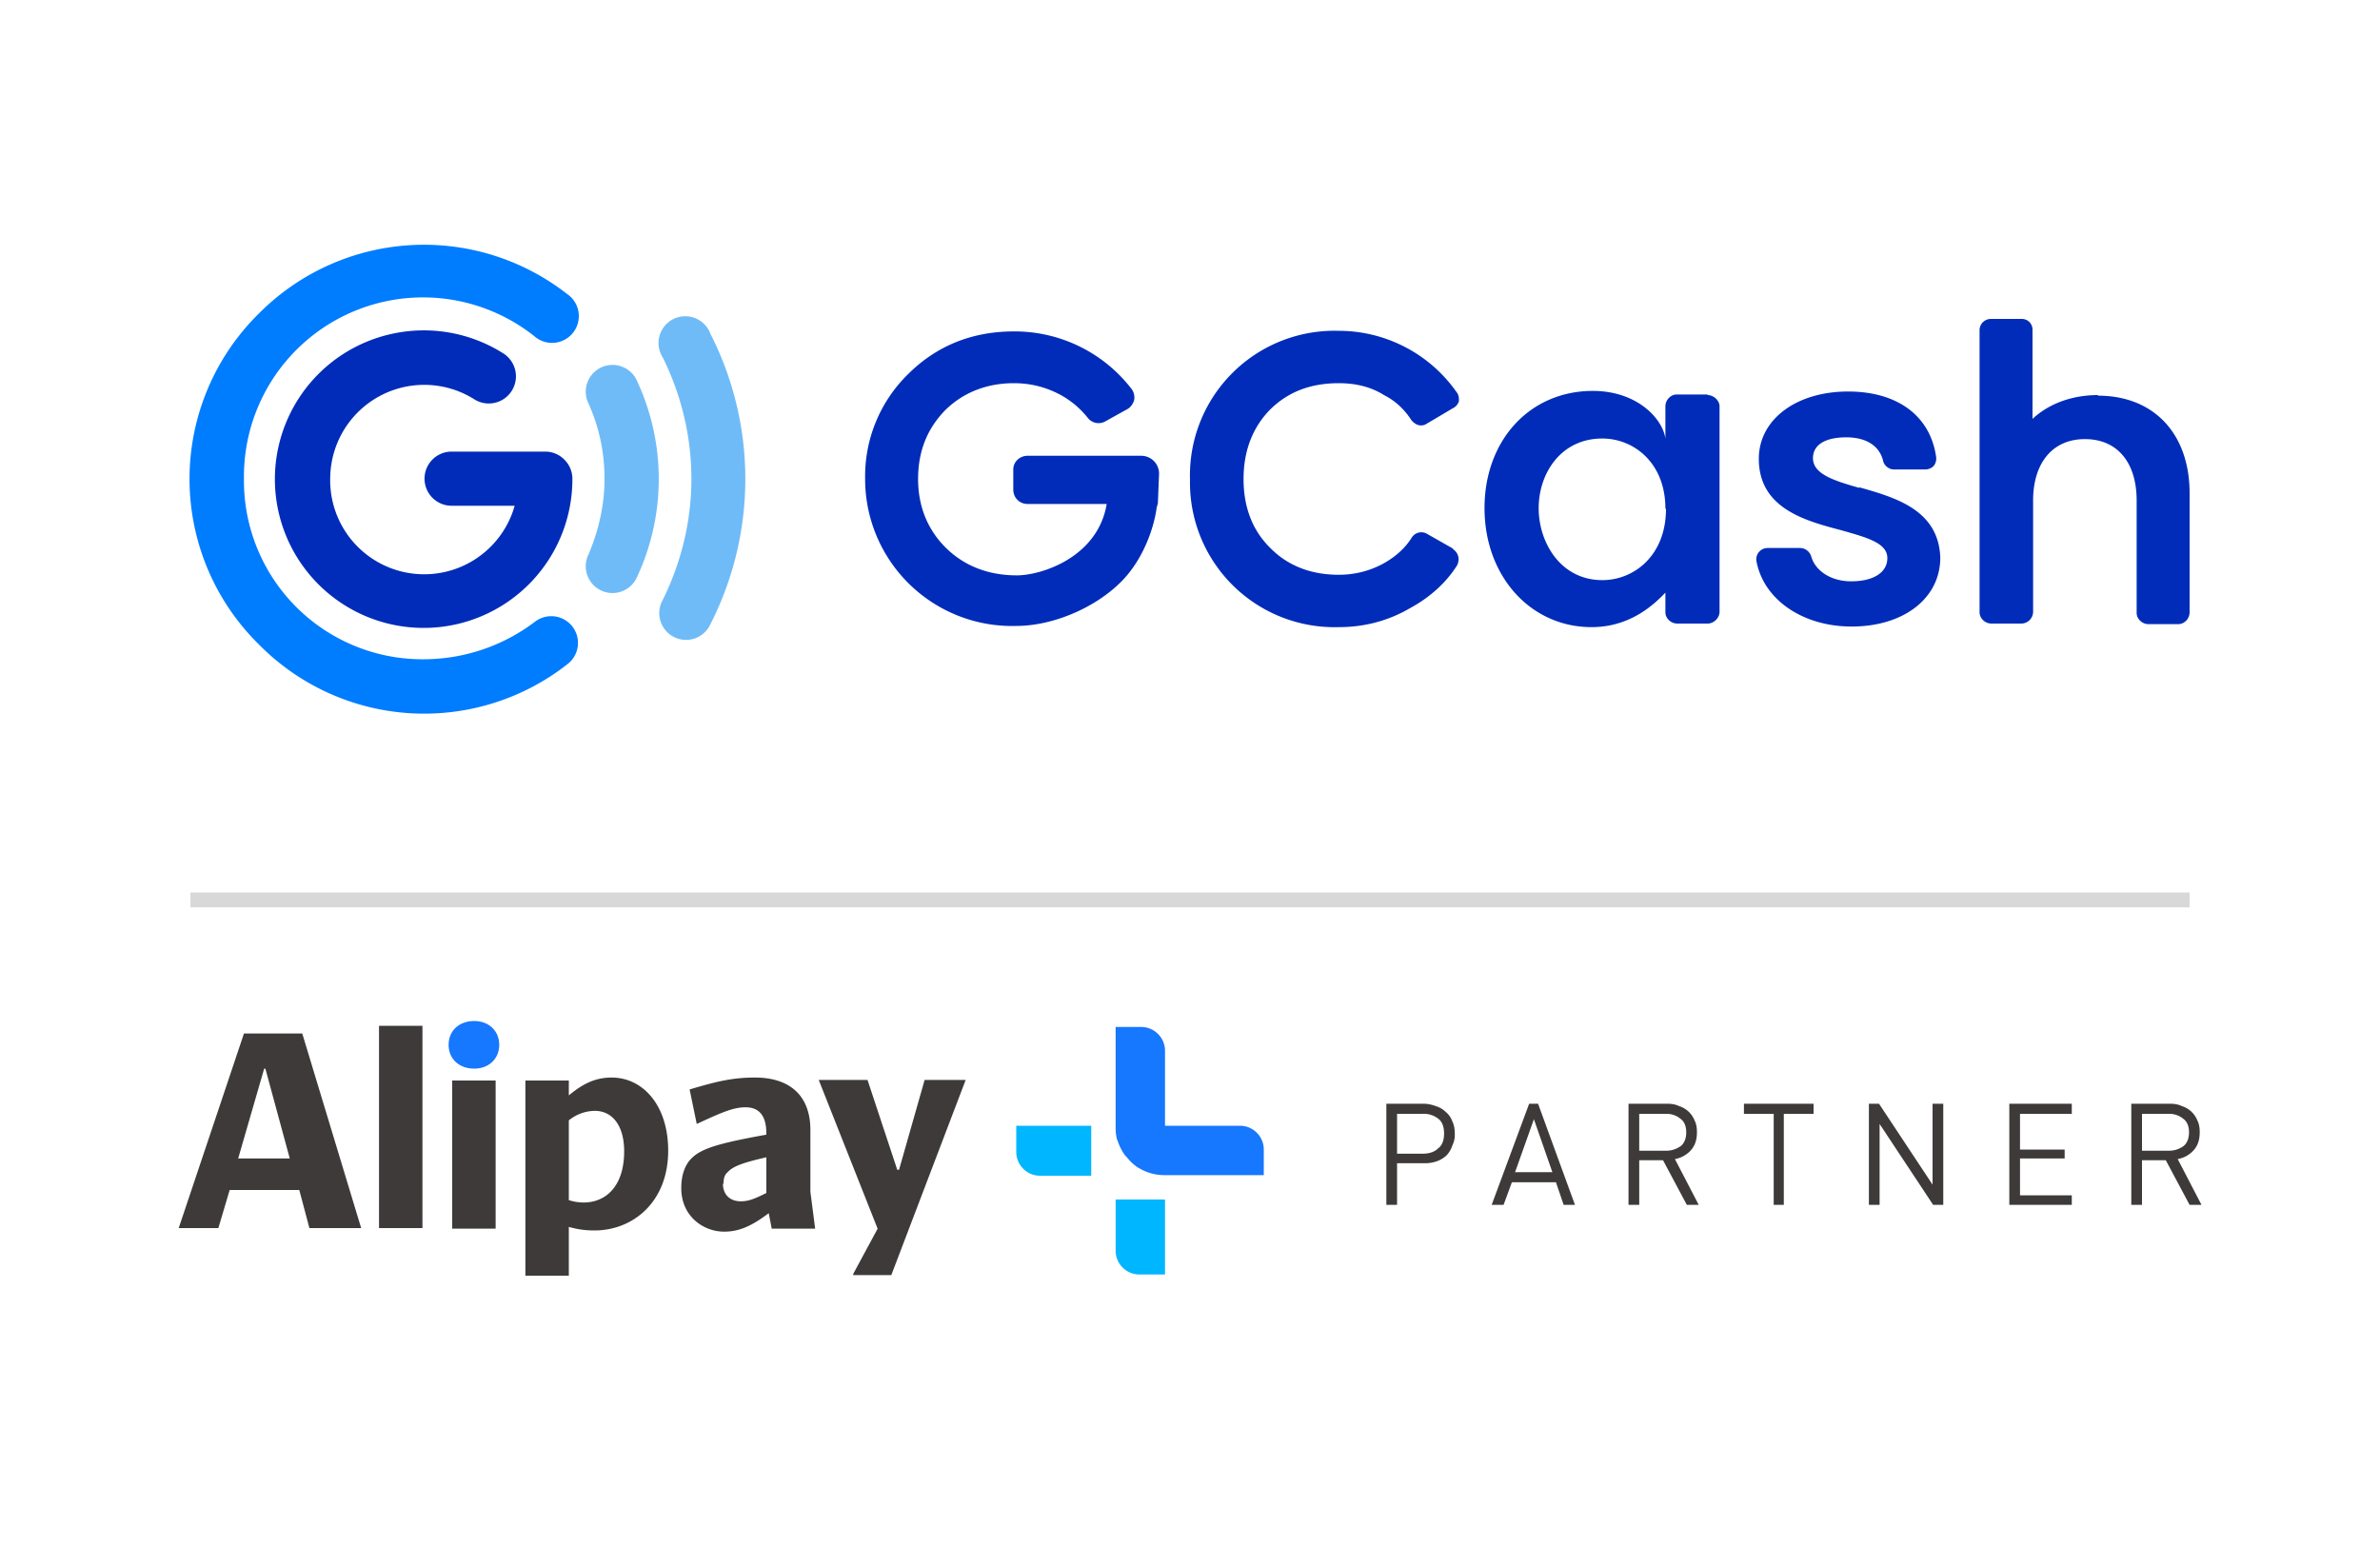
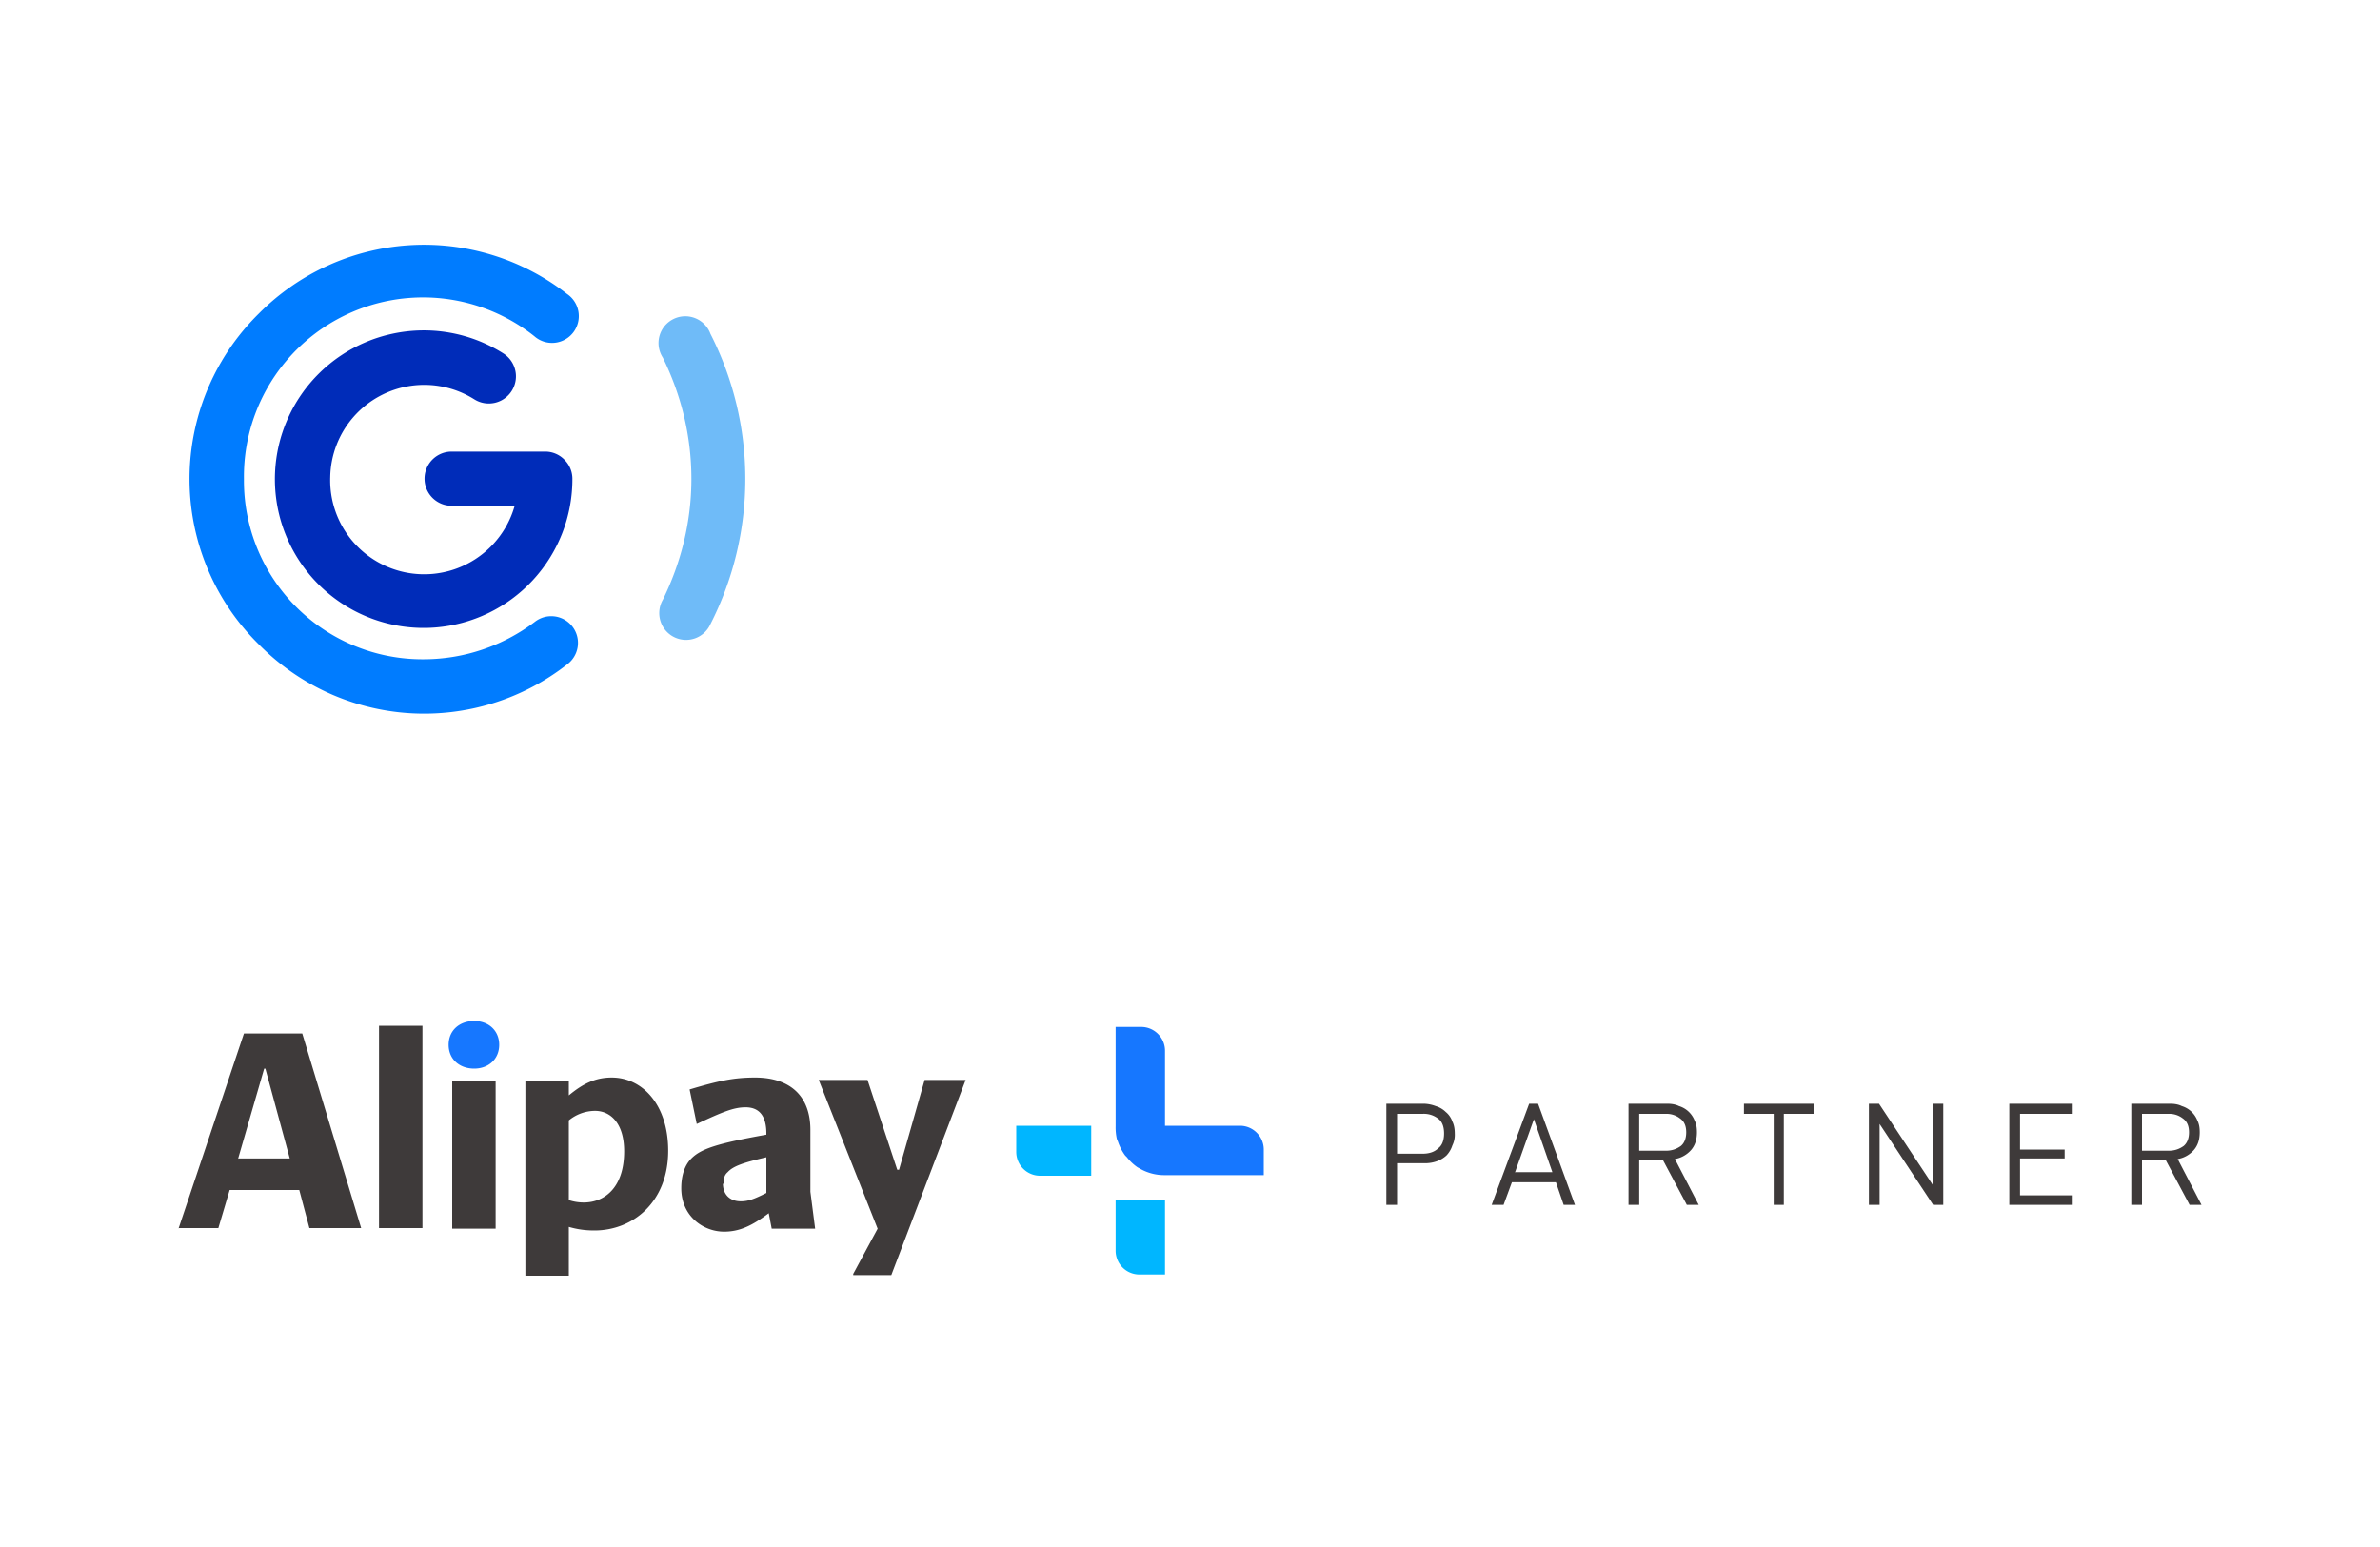
<svg xmlns="http://www.w3.org/2000/svg" width="40" height="26" fill="none" viewBox="0 0 40 26">
  <path fill="#fff" d="M40 0H0v26h40V0Z" />
-   <path fill="#002CB9" fill-rule="evenodd" d="M28 8.55c0 .79-.54 1.2-1.07 1.2-.7 0-1.07-.63-1.07-1.21s.37-1.17 1.07-1.17c.52 0 1.06.4 1.06 1.18Zm.7-1.92h-.52c-.1 0-.19.09-.19.2v.54c-.05-.34-.48-.8-1.22-.8-1.06 0-1.82.83-1.82 1.97 0 1.14.77 2 1.8 2 .64 0 1.04-.37 1.24-.58v.33c0 .1.09.19.2.19h.51c.1 0 .2-.09.2-.2V6.83c0-.1-.1-.19-.2-.19Zm2.55 1.57c-.42-.12-.78-.23-.78-.5 0-.22.2-.35.56-.35.33 0 .56.14.62.4.02.08.1.14.18.14h.53a.2.2 0 0 0 .14-.06.2.2 0 0 0 .04-.15c-.1-.7-.66-1.1-1.48-1.1-.87 0-1.5.47-1.5 1.13 0 .83.77 1.04 1.38 1.2.42.12.78.21.78.47 0 .24-.23.39-.61.39-.33 0-.6-.17-.67-.42a.2.2 0 0 0-.18-.14h-.55a.19.19 0 0 0-.19.22c.12.65.78 1.1 1.6 1.1.87 0 1.49-.47 1.49-1.16-.03-.81-.77-1.01-1.36-1.18Zm4.01-1.56c-.43 0-.82.14-1.1.4v-1.5c0-.1-.08-.18-.18-.18h-.52c-.1 0-.19.08-.19.19v4.74c0 .1.09.19.2.19h.5a.2.2 0 0 0 .2-.2V8.41c0-.62.32-1.03.87-1.03.56 0 .87.41.87 1.03v1.89c0 .1.09.19.2.19h.5c.1 0 .19-.09.19-.2v-2c0-1-.6-1.64-1.54-1.64ZM24.42 9.22l-.44-.25a.19.19 0 0 0-.25.06c-.11.18-.27.32-.46.43-.23.13-.49.2-.77.2-.48 0-.87-.16-1.16-.46-.3-.3-.44-.69-.44-1.15 0-.47.15-.86.44-1.16.3-.3.68-.45 1.16-.45.28 0 .54.06.76.2.2.1.35.25.46.42.04.05.1.09.16.09.04 0 .07-.01.1-.03l.44-.26a.19.19 0 0 0 .1-.12c0-.05 0-.1-.04-.15a2.42 2.42 0 0 0-1.98-1.03 2.43 2.43 0 0 0-2.5 2.5 2.43 2.43 0 0 0 2.5 2.48c.44 0 .84-.11 1.2-.32.33-.18.6-.42.79-.72.02-.04.03-.1.02-.14a.2.2 0 0 0-.09-.13Zm-7.15-1.56c-.13 0-.24.1-.24.23v.34c0 .13.1.24.24.24h1.33c-.15.9-1.1 1.2-1.51 1.2-.48 0-.89-.16-1.2-.47-.3-.3-.46-.69-.46-1.15 0-.46.15-.84.45-1.15.3-.3.7-.46 1.16-.46.29 0 .55.07.79.2.18.1.33.23.45.38a.23.23 0 0 0 .3.06l.36-.2c.06-.03.1-.09.12-.15a.24.24 0 0 0-.04-.19 2.48 2.48 0 0 0-1.98-.97c-.7 0-1.3.24-1.78.72a2.4 2.4 0 0 0-.72 1.75 2.47 2.47 0 0 0 2.54 2.48c.61 0 1.32-.3 1.76-.74.39-.39.56-.94.6-1.25l.02-.07.02-.5a.3.3 0 0 0-.3-.3h-1.91Z" clip-rule="evenodd" />
  <path fill="#6FBBF8" fill-rule="evenodd" d="M11.62 8.05c0 .71-.17 1.4-.48 2.03a.45.45 0 1 0 .8.41 5.37 5.37 0 0 0 0-4.88.45.45 0 1 0-.8.4c.31.63.48 1.32.48 2.04Z" clip-rule="evenodd" />
-   <path fill="#6FBBF8" fill-rule="evenodd" d="M10.16 8.05c0 .44-.1.87-.27 1.27a.45.45 0 1 0 .82.37 3.9 3.9 0 0 0 0-3.28.45.45 0 1 0-.82.37c.18.4.27.82.27 1.27Z" clip-rule="evenodd" />
  <path fill="#007CFF" fill-rule="evenodd" d="M7.13 11.08A3 3 0 0 1 4.1 8.05a3.01 3.01 0 0 1 4.88-2.4.45.45 0 1 0 .55-.71 3.91 3.91 0 0 0-5.18.33 3.9 3.9 0 0 0 0 5.56 3.9 3.9 0 0 0 5.19.33.44.44 0 0 0-.55-.71 3.1 3.1 0 0 1-1.86.63Z" clip-rule="evenodd" />
  <path fill="#002CB9" fill-rule="evenodd" d="M9.49 7.73a.45.45 0 0 0-.32-.14H7.59a.45.45 0 0 0 0 .91h1.06a1.58 1.58 0 0 1-3.1-.48 1.58 1.58 0 0 1 2.42-1.31.45.45 0 0 0 .49-.77 2.5 2.5 0 0 0-1.87-.33 2.5 2.5 0 1 0 3.03 2.43.45.45 0 0 0-.13-.31Z" clip-rule="evenodd" />
-   <path fill="#D8D8D8" d="M36.8 15H3.2v.25h33.6V15Z" />
  <path fill="#3E3A3A" fill-rule="evenodd" d="M12.16 19.9c0-.08.01-.15.07-.2.09-.1.26-.16.65-.25v.6c-.2.1-.3.14-.43.14-.18 0-.3-.11-.3-.3ZM10 18.67c.27 0 .49.22.49.68 0 .6-.32.86-.68.86a.81.81 0 0 1-.25-.04v-1.34a.7.7 0 0 1 .44-.16Zm6.23-.52h-.69l-.43 1.51h-.03l-.5-1.51h-.82l.99 2.5-.41.76v.02h.64l1.25-3.28Zm-8.63 2.5h.73v-2.49H7.6v2.49Zm5.37 0h.73l-.08-.62v-1.04c0-.57-.34-.88-.93-.88-.37 0-.63.06-1.1.2l.12.58c.43-.2.62-.28.82-.28.25 0 .35.17.35.44v.02c-.84.15-1.1.24-1.26.4-.12.12-.17.3-.17.5 0 .47.37.73.72.73.26 0 .47-.1.75-.31l.05.26Zm-2.98.03c.65 0 1.24-.48 1.24-1.34 0-.77-.43-1.23-.95-1.23-.27 0-.48.1-.72.3v-.25h-.73v3.28h.73v-.82c.14.04.27.06.43.06ZM4 19.48l.44-1.52h.02l.41 1.51H4Zm-1 1.16h.67l.19-.64h1.17l.17.64h.87l-.99-3.27H4.1L3 20.65Zm3.37 0h.73v-3.4h-.73v3.4Z" clip-rule="evenodd" />
  <path fill="#1677FF" fill-rule="evenodd" d="M7.54 17.56c0 .24.18.4.43.4.24 0 .42-.16.42-.4 0-.24-.18-.4-.42-.4-.25 0-.43.16-.43.4Zm11.64-.3c.22 0 .4.18.4.4v1.26h1.26c.22 0 .4.18.4.4v.43h-1.66a.82.82 0 0 1-.44-.12l-.02-.01a.8.8 0 0 1-.18-.17l-.02-.02-.01-.01a.86.86 0 0 1-.12-.23l-.02-.05a.89.89 0 0 1-.02-.21v-1.67h.43Z" clip-rule="evenodd" />
  <path fill="#00B6FF" fill-rule="evenodd" d="M18.34 19.76h-.86a.4.4 0 0 1-.4-.4v-.44h1.26v.84Zm.41 1.26v-.86h.83v1.26h-.43a.4.4 0 0 1-.4-.4Z" clip-rule="evenodd" />
  <path fill="#3E3A3A" fill-rule="evenodd" d="M23.48 18.72v.67h.43c.11 0 .2-.03.26-.09.07-.05.1-.14.1-.25 0-.11-.03-.2-.1-.25a.39.39 0 0 0-.26-.08h-.43Zm.45-.17a.6.6 0 0 1 .2.04.4.4 0 0 1 .17.1c.05.04.09.1.11.16.03.06.04.13.04.2a.4.4 0 0 1-.04.2.44.44 0 0 1-.1.17.48.48 0 0 1-.17.1.6.6 0 0 1-.21.03h-.45v.7h-.18v-1.7h.63Zm1.53 1.15h.63l-.31-.89-.32.9Zm1.01.55h-.19l-.13-.38h-.74l-.14.38h-.2l.63-1.7h.15l.62 1.7Zm1.08-1.53v.62H28c.1 0 .18-.03.25-.08.06-.05.09-.13.09-.23s-.03-.18-.1-.23a.37.37 0 0 0-.24-.08h-.45Zm.47-.17c.07 0 .14.01.2.04a.41.41 0 0 1 .26.24c.03.06.04.12.04.2 0 .12-.03.22-.1.3a.47.47 0 0 1-.27.15l.4.77h-.2l-.4-.75h-.4v.75h-.18v-1.7h.65Zm2.46.17h-.5v1.53h-.17v-1.53h-.5v-.17h1.17v.17Zm2.18 1.53h-.17l-.9-1.36v1.36h-.18v-1.7h.17l.9 1.36v-1.36h.18v1.7Zm2.16-1.53h-.87v.6h.75v.15h-.75v.62h.87v.16h-1.05v-1.7h1.05v.17Zm1.18 0v.62h.45c.1 0 .18-.03.25-.08.06-.05.09-.13.09-.23s-.03-.18-.1-.23a.37.37 0 0 0-.24-.08H36Zm.47-.17c.07 0 .14.01.2.04a.41.41 0 0 1 .26.24c.03.06.04.12.04.2 0 .12-.03.22-.1.3a.47.47 0 0 1-.27.15l.4.77h-.2l-.4-.75H36v.75h-.18v-1.7h.65Z" clip-rule="evenodd" />
</svg>